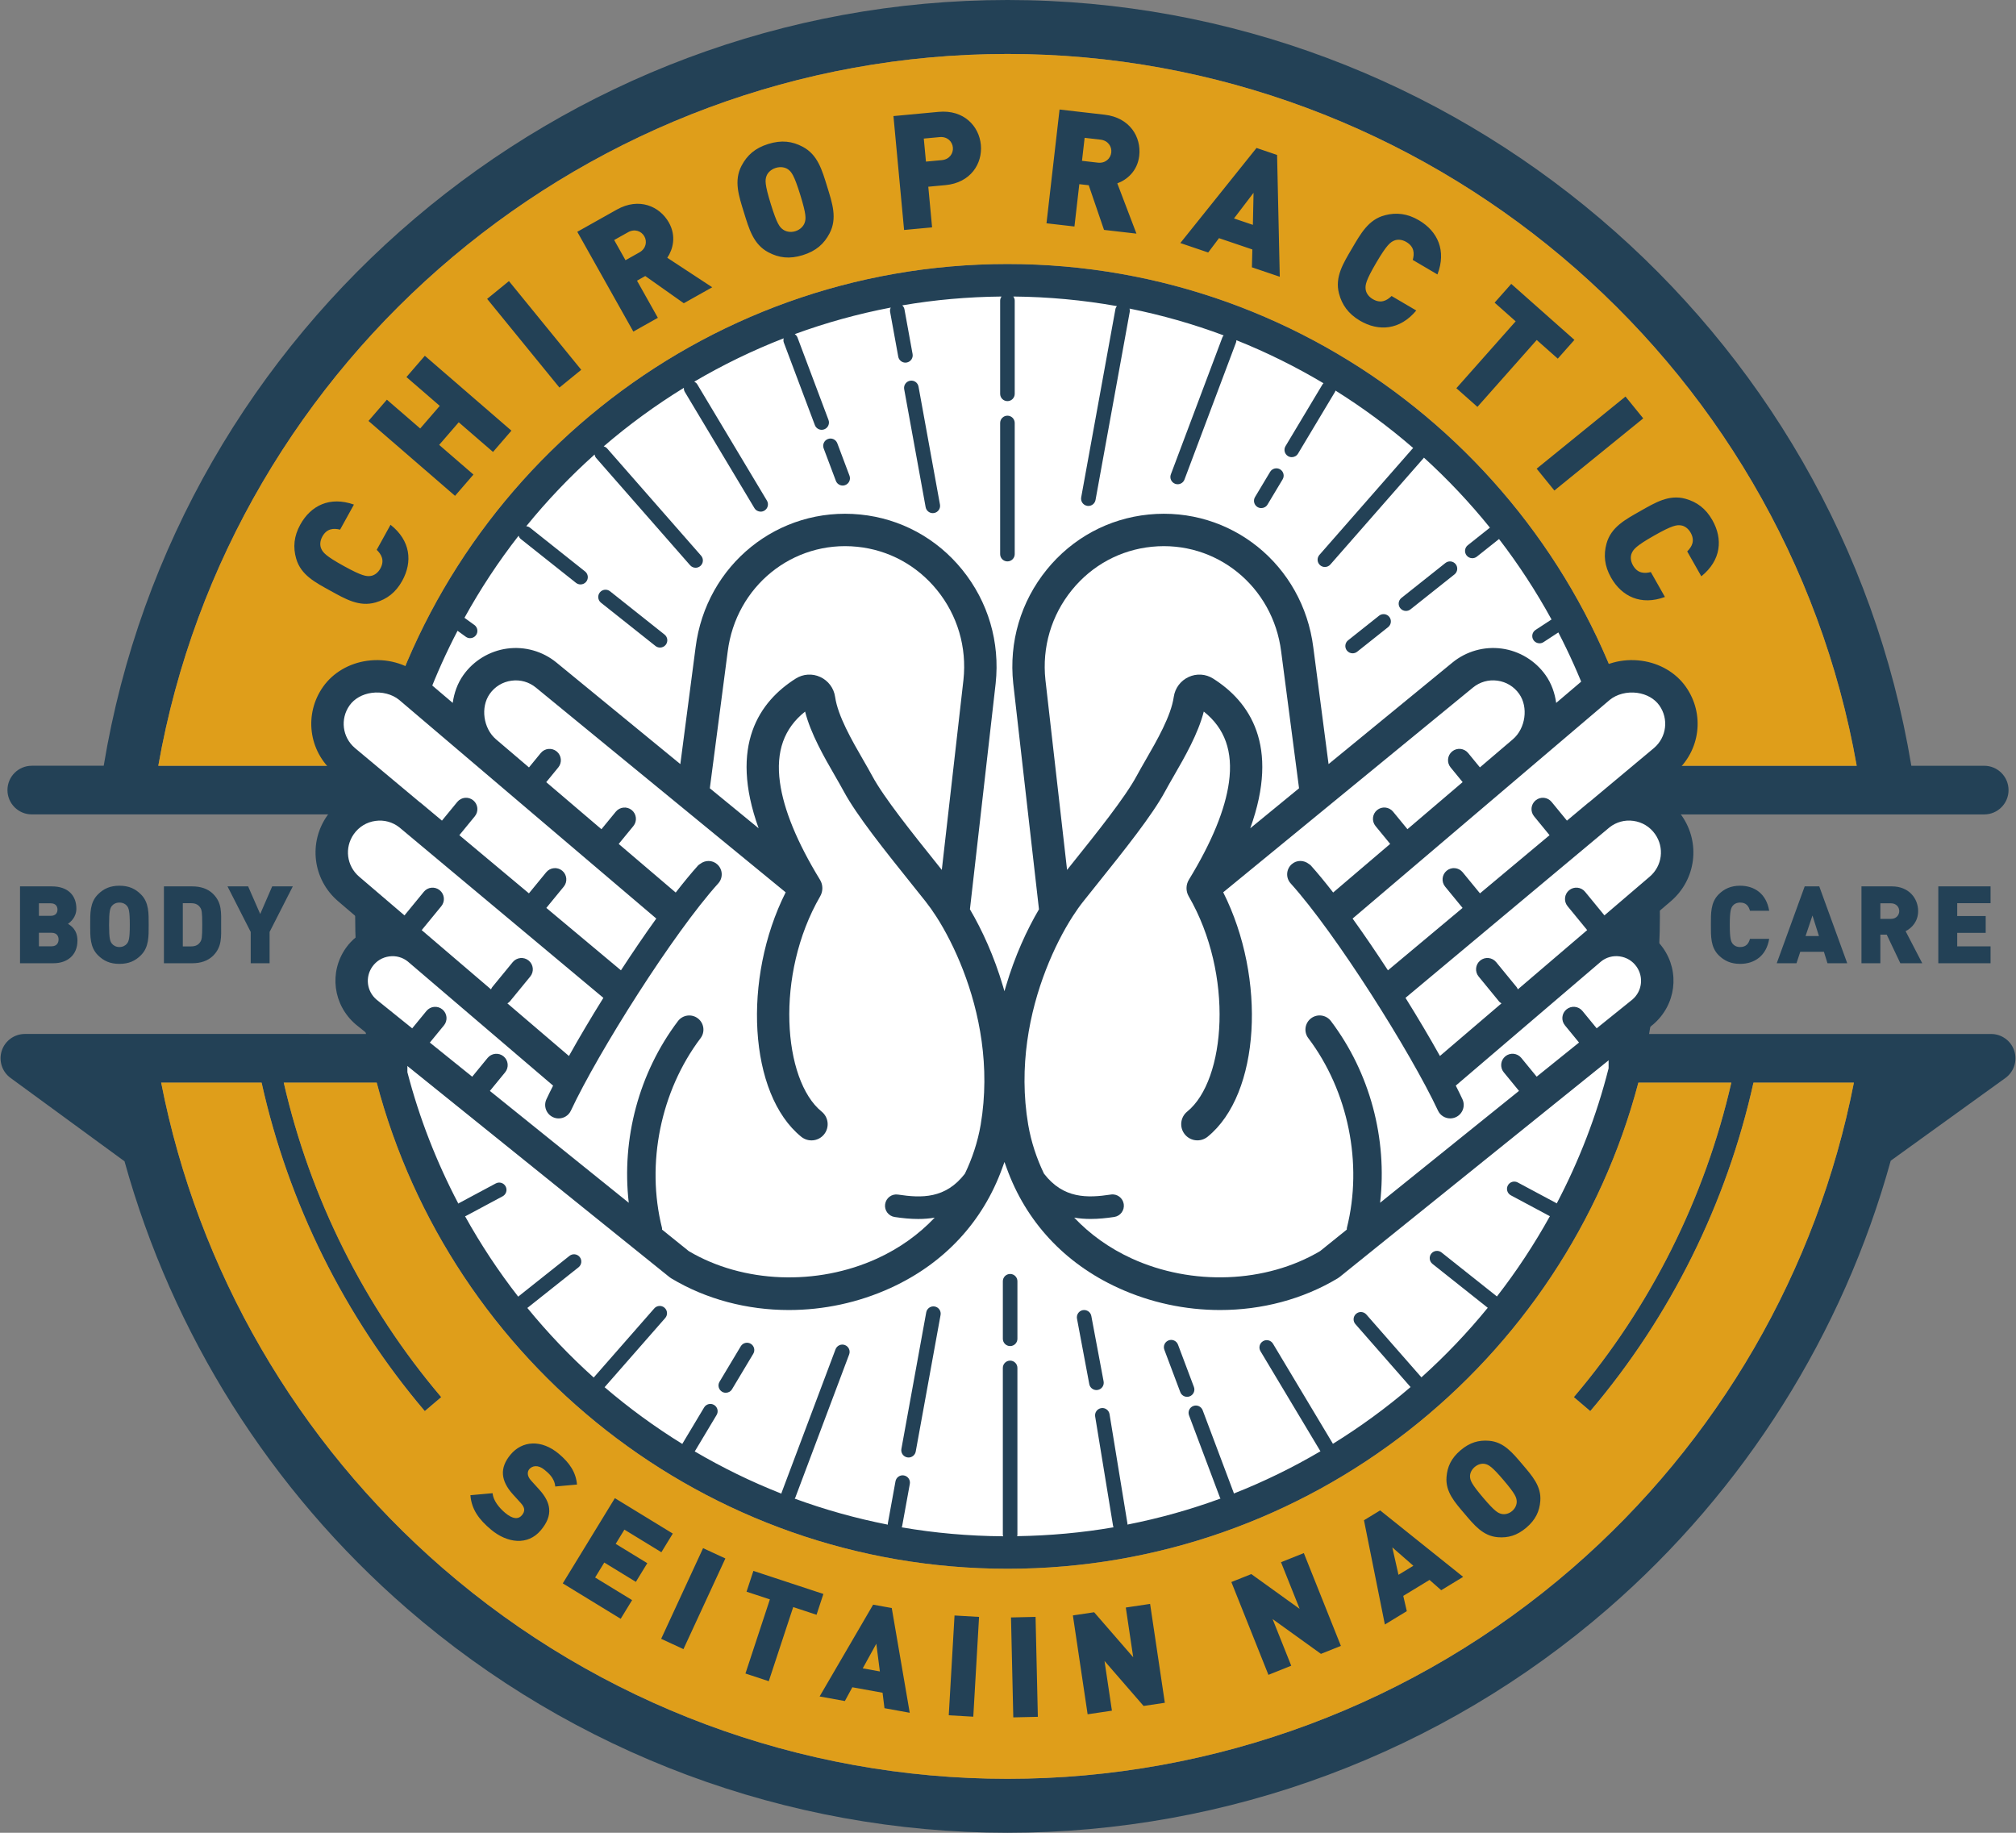
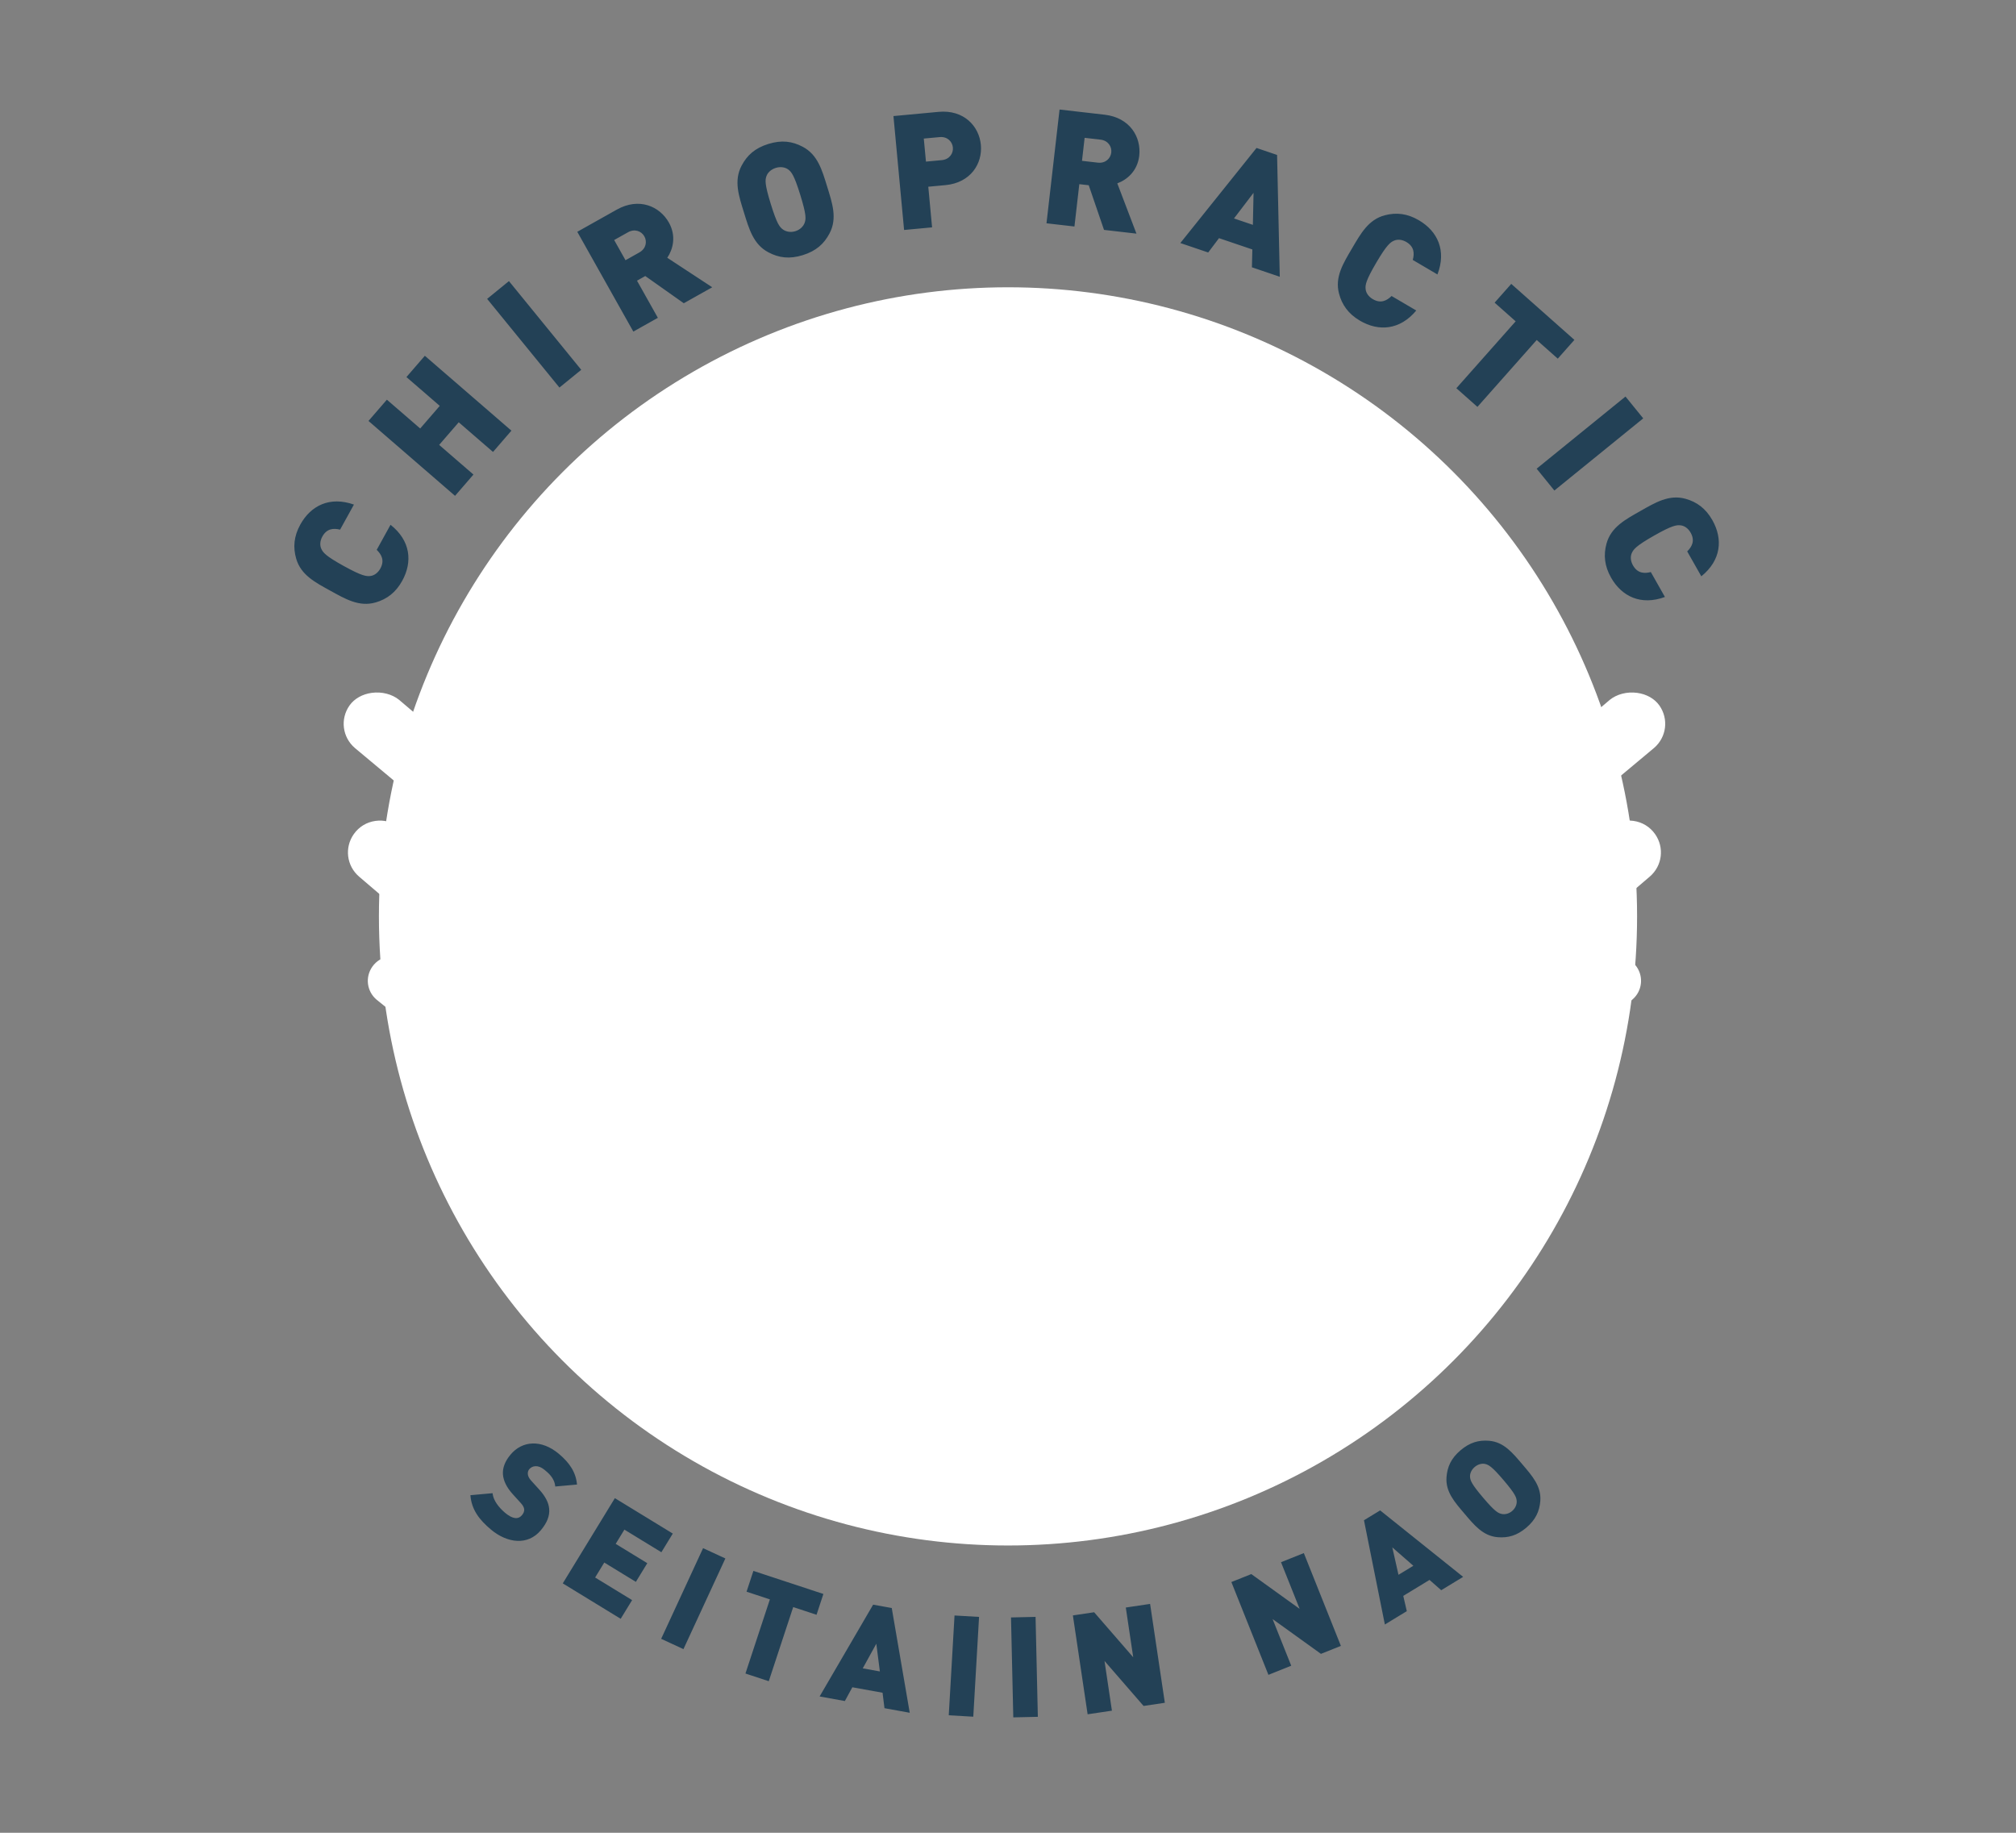
<svg xmlns="http://www.w3.org/2000/svg" viewBox="0 0 264 240">
  <rect x="0" y="0" width="264" height="240" fill="#808080" stroke="none" />
  <circle cx="132" cy="120" r="82.38" fill="#fff" />
-   <path d="M131.926,73.515c-.526,0-.954-.427-.954-.954v-17.173c0-.526,.427-.954,.954-.954s.954,.427,.954,.954v17.173c0,.526-.427,.954-.954,.954Zm-9.775-6.32c.056,0,.114-.005,.172-.016,.518-.094,.863-.591,.768-1.109l-2.809-15.444c-.095-.518-.58-.863-1.109-.768-.518,.094-.863,.591-.768,1.109l2.809,15.444c.084,.46,.485,.784,.938,.784Zm-12.505-9.151c-.187-.494-.736-.745-1.229-.557-.492,.186-.743,.736-.557,1.229l1.597,4.247c.144,.383,.507,.619,.893,.619,.112,0,.225-.02,.336-.062,.492-.186,.743-.736,.557-1.229l-1.597-4.247Zm-29.758,19.384c-.415-.328-1.013-.257-1.341,.154-.327,.413-.258,1.013,.154,1.341l7.138,5.669c.175,.139,.385,.206,.593,.206,.282,0,.56-.123,.748-.36,.327-.413,.258-1.013-.154-1.341l-7.138-5.669Zm87.747-15.967c-.454-.268-1.04-.123-1.31,.328l-1.977,3.3c-.271,.452-.123,1.039,.328,1.31,.154,.091,.323,.135,.49,.135,.325,0,.641-.165,.82-.463l1.977-3.3c.271-.452,.123-1.039-.328-1.31Zm21.647,12.26l-5.763,4.579c-.412,.328-.481,.928-.154,1.341,.189,.237,.467,.36,.748,.36,.207,0,.417-.067,.593-.206l5.763-4.579c.412-.328,.481-.928,.154-1.341-.328-.411-.929-.483-1.341-.154Zm-8.691,6.905l-4.056,3.223c-.412,.328-.481,.928-.154,1.341,.189,.237,.467,.36,.748,.36,.207,0,.417-.067,.593-.206l4.056-3.223c.412-.328,.481-.928,.154-1.341-.328-.412-.927-.482-1.341-.154Zm-48.312,86.197c-.526,0-.954,.427-.954,.954v7.535c0,.526,.427,.954,.954,.954s.954-.427,.954-.954v-7.535c0-.526-.427-.954-.954-.954Zm9.517,4.739c-.518,.097-.859,.596-.762,1.114l1.61,8.572c.086,.459,.486,.779,.937,.779,.058,0,.117-.006,.177-.017,.518-.097,.859-.596,.762-1.114l-1.61-8.572c-.096-.518-.591-.853-1.114-.762Zm12.464,4.516c-.185-.493-.736-.746-1.229-.557-.493,.186-.743,.736-.557,1.229l2.085,5.543c.144,.383,.507,.619,.893,.619,.112,0,.225-.02,.336-.062,.493-.186,.743-.736,.557-1.229l-2.085-5.543Zm-31.86-4.994c-.519-.092-1.015,.25-1.109,.768l-3.252,17.881c-.095,.518,.249,1.016,.768,1.109,.058,.011,.115,.016,.172,.016,.452,0,.854-.324,.938-.784l3.252-17.881c.095-.518-.249-1.016-.768-1.109Zm-24.087,4.882c-.451-.273-1.038-.124-1.309,.329l-2.78,4.641c-.271,.451-.123,1.038,.329,1.309,.153,.092,.322,.135,.489,.135,.325,0,.641-.165,.82-.464l2.78-4.641c.271-.451,.123-1.038-.329-1.309Zm164.294-34.8l-15.013,10.829c-6.258,22.624-19.097,43.102-37.053,58.68-21.797,18.909-49.711,29.323-78.602,29.323s-56.822-10.42-78.622-29.341c-17.926-15.56-30.749-36.001-37.012-58.587l-14.928-10.918c-1.113-.813-1.576-2.25-1.148-3.559,.428-1.31,1.649-2.196,3.028-2.196H47.927c-.914-5-1.417-10.14-1.417-15.4,0-4.542,.364-9.001,1.051-13.353H4.162c-1.759,0-3.185-1.426-3.185-3.185s1.426-3.185,3.185-3.185H13.581C23.086,42.843,73.272,0,131.939,0c58.586,0,108.85,42.876,118.355,100.277h9.545c1.759,0,3.185,1.426,3.185,3.185s-1.426,3.185-3.185,3.185h-43.522c.686,4.352,1.051,8.811,1.051,13.353,0,5.26-.503,10.4-1.417,15.4h44.792c1.382,0,2.607,.891,3.031,2.206s-.047,2.753-1.167,3.562ZM48.834,100.277c8.93-37.624,42.789-65.706,83.105-65.706s74.176,28.082,83.106,65.706h28.094C233.718,46.84,186.684,7.067,131.939,7.067,77.118,7.067,30.151,46.809,20.731,100.277h28.103Zm161.816,39.632v-4.509h.994c.962-4.989,1.484-10.134,1.484-15.4,0-4.549-.395-9.006-1.117-13.353h-3.601c-1.759,0-3.185-1.426-3.185-3.185s1.426-3.185,3.185-3.185h2.283c-1.535-6.127-3.783-11.972-6.624-17.462l-1.94,1.27c-.162,.105-.343,.155-.522,.155-.311,0-.616-.152-.799-.431-.289-.442-.165-1.032,.275-1.321l2.057-1.346c.013-.008,.027-.009,.04-.016-2.025-3.697-4.325-7.221-6.88-10.542l-2.903,2.306c-.175,.139-.385,.206-.593,.206-.282,0-.56-.123-.748-.36-.327-.413-.258-1.013,.154-1.341l2.899-2.303c-2.643-3.275-5.533-6.341-8.645-9.169-.013,.017-.017,.037-.031,.054l-12.219,13.944c-.189,.215-.453,.325-.718,.325-.224,0-.448-.078-.628-.236-.397-.348-.436-.95-.089-1.346l12.219-13.944c.019-.022,.046-.031,.066-.051-3.185-2.763-6.59-5.277-10.179-7.525-.02,.055-.027,.112-.058,.164l-4.847,8.092c-.179,.299-.495,.464-.82,.464-.167,0-.336-.043-.489-.135-.452-.271-.6-.857-.329-1.309l4.847-8.092c.034-.057,.085-.094,.129-.142-3.633-2.162-7.443-4.056-11.411-5.638-.003,.103-.012,.207-.05,.309l-6.746,17.935c-.144,.383-.507,.619-.893,.619-.112,0-.225-.02-.336-.062-.492-.186-.743-.736-.557-1.229l6.746-17.935c.039-.103,.102-.188,.169-.268-3.972-1.482-8.088-2.661-12.324-3.51,.038,.135,.054,.277,.027,.424l-4.48,24.636c-.084,.46-.485,.784-.938,.784-.056,0-.114-.005-.172-.016-.518-.094-.863-.591-.768-1.109l4.48-24.636c.029-.156,.102-.289,.193-.407-4.408-.787-8.939-1.213-13.561-1.256,.107,.154,.183,.331,.183,.532v12.212c0,.526-.427,.954-.954,.954s-.954-.427-.954-.954v-12.212c0-.201,.076-.377,.183-.531-4.426,.042-8.772,.43-13.003,1.157,.139,.135,.249,.3,.286,.505l1.067,5.87c.095,.518-.249,1.016-.768,1.109-.058,.011-.115,.016-.172,.016-.452,0-.854-.324-.938-.784l-1.067-5.87c-.036-.199,.008-.387,.085-.558-4.321,.828-8.521,1.994-12.572,3.479,.153,.107,.286,.245,.357,.433l4.064,10.806c.186,.493-.064,1.043-.557,1.229-.111,.042-.224,.062-.336,.062-.386,0-.749-.236-.893-.619l-4.064-10.806c-.071-.187-.061-.378-.017-.558-4.074,1.583-7.988,3.488-11.715,5.681,.158,.079,.302,.186,.399,.348l9.12,15.226c.271,.451,.123,1.038-.329,1.309-.153,.092-.322,.135-.489,.135-.325,0-.641-.165-.82-.464l-9.12-15.226c-.099-.165-.125-.346-.117-.526-3.706,2.279-7.219,4.843-10.501,7.668,.166,.05,.325,.129,.448,.269l12.306,14.044c.347,.396,.307,.999-.089,1.346-.181,.158-.405,.236-.628,.236-.265,0-.529-.11-.718-.325l-12.306-14.044c-.117-.134-.175-.294-.205-.458-3.224,2.886-6.215,6.025-8.945,9.386,.165,.022,.328,.071,.468,.183l7.23,5.742c.412,.328,.481,.928,.154,1.341-.189,.237-.467,.36-.748,.36-.207,0-.417-.067-.593-.206l-7.23-5.742c-.144-.115-.23-.268-.288-.429-2.635,3.378-5.004,6.973-7.087,10.747l1.299,.941c.427,.308,.522,.905,.213,1.332-.186,.257-.477,.394-.773,.394-.194,0-.39-.059-.559-.181l-1.086-.787c-2.894,5.552-5.179,11.47-6.734,17.677h2.405c1.759,0,3.185,1.426,3.185,3.185s-1.426,3.185-3.185,3.185h-3.722c-.723,4.347-1.117,8.804-1.117,13.353,0,5.266,.522,10.411,1.484,15.4h1.116v5.003c1.569,6.04,3.832,11.799,6.673,17.21,.025-.017,.041-.042,.068-.056l4.833-2.587c.467-.249,1.044-.073,1.292,.391,.248,.465,.073,1.043-.391,1.292l-4.833,2.587c-.029,.016-.061,.011-.091,.023,2.052,3.698,4.382,7.22,6.965,10.537,.014-.013,.021-.031,.036-.043l6.676-5.303c.413-.329,1.014-.257,1.341,.154,.327,.413,.258,1.013-.154,1.341l-6.676,5.303c-.011,.009-.024,.011-.034,.019,2.662,3.26,5.57,6.309,8.699,9.12,.007-.009,.009-.02,.016-.028l7.908-9.025c.348-.398,.952-.436,1.346-.089,.397,.348,.436,.95,.089,1.346l-7.908,9.025c-.01,.012-.025,.015-.036,.027,3.19,2.735,6.598,5.22,10.187,7.441,.009-.018,.009-.038,.02-.056l2.829-4.723c.269-.452,.859-.602,1.309-.329,.452,.271,.6,.857,.329,1.309l-2.829,4.723c-.012,.02-.034,.027-.046,.045,3.62,2.126,7.413,3.983,11.361,5.535,.009-.036,.004-.073,.018-.11l7.068-18.79c.186-.492,.738-.745,1.229-.557,.493,.186,.743,.736,.557,1.229l-7.068,18.79c-.014,.037-.052,.054-.07,.089,3.935,1.443,8.011,2.587,12.202,3.41,.001-.049-.012-.095-.003-.145l1.006-5.53c.094-.518,.586-.864,1.109-.768,.518,.094,.863,.591,.768,1.109l-1.006,5.53c-.01,.057-.039,.104-.058,.156,4.321,.746,8.76,1.14,13.284,1.171-.014-.065-.04-.127-.04-.197v-21.85c0-.526,.427-.954,.954-.954s.954,.427,.954,.954v21.85c0,.064-.025,.121-.037,.182,4.296-.066,8.516-.45,12.627-1.161-.021-.056-.05-.108-.06-.169l-2.347-14.34c-.086-.519,.267-1.01,.787-1.095,.516-.091,1.01,.267,1.095,.787l2.347,14.34c.007,.042-.006,.08-.004,.122,4.189-.825,8.263-1.968,12.195-3.412-.017-.032-.051-.047-.064-.082l-4.064-10.806c-.186-.493,.064-1.043,.557-1.229,.491-.189,1.043,.064,1.229,.557l4.064,10.806c.012,.032,.007,.065,.016,.097,3.945-1.552,7.735-3.41,11.351-5.535-.009-.014-.026-.019-.034-.034l-7.827-13.068c-.271-.451-.123-1.038,.329-1.309,.447-.273,1.037-.124,1.309,.329l7.827,13.068c.008,.014,.008,.029,.015,.043,3.586-2.22,6.992-4.703,10.179-7.438-.007-.007-.017-.009-.023-.017l-7.206-8.222c-.347-.396-.307-.999,.089-1.346,.392-.346,.997-.308,1.346,.089l7.206,8.222c.002,.003,.003,.005,.004,.008,3.125-2.809,6.03-5.855,8.689-9.112-.004-.003-.009-.004-.013-.007l-7.23-5.742c-.412-.328-.481-.928-.154-1.341,.327-.412,.928-.482,1.341-.154l7.23,5.742c.009,.007,.013,.018,.021,.025,2.579-3.313,4.898-6.835,6.946-10.527-.018-.009-.039-.004-.057-.014l-5.064-2.71c-.464-.248-.639-.827-.391-1.292,.248-.464,.822-.641,1.292-.391l5.064,2.71c.018,.01,.029,.028,.046,.038,2.914-5.553,5.217-11.474,6.789-17.687Zm32.121,1.861h-13.149c-3.506,15.776-10.838,30.613-21.373,43.014l-2.154-1.831c10.1-11.89,17.167-26.084,20.626-41.183h-12.173c-9.652,36.594-43.025,63.66-82.609,63.66s-72.956-27.066-82.608-63.66h-12.173c3.461,15.1,10.526,29.294,20.625,41.183l-2.154,1.831c-10.534-12.4-17.866-27.238-21.372-43.014h-13.151c4.807,24.575,17.767,46.994,36.844,63.553,20.514,17.805,46.79,27.611,73.989,27.611s53.46-9.801,73.97-27.594c19.087-16.559,32.054-38.986,36.862-63.569Z" fill="#234156" />
-   <path d="M48.834,100.277H20.731C30.151,46.809,77.118,7.067,131.939,7.067c54.745,0,101.779,39.773,111.2,93.21h-28.094c-8.93-37.624-42.789-65.706-83.106-65.706S57.763,62.653,48.834,100.277Zm83.105,105.152c-39.583,0-72.956-27.066-82.608-63.66h-12.173c3.461,15.1,10.526,29.294,20.625,41.183l-2.154,1.831c-10.534-12.4-17.866-27.238-21.372-43.014h-13.151c4.807,24.575,17.767,46.994,36.844,63.553,20.514,17.805,46.79,27.611,73.989,27.611s53.46-9.801,73.97-27.594c19.087-16.559,32.054-38.986,36.862-63.569h-13.149c-3.506,15.776-10.838,30.613-21.373,43.014l-2.154-1.831c10.1-11.89,17.167-26.084,20.626-41.183h-12.173c-9.652,36.594-43.025,63.66-82.609,63.66Z" fill="#df9e1a" />
  <path d="M64.303,200.302c-1.538-1.285-2.557-2.617-2.701-4.509l2.901-.261c.086,.958,.849,1.907,1.654,2.58,.973,.813,1.71,.878,2.193,.3,.201-.24,.309-.484,.298-.758-.021-.232-.149-.508-.439-.822l-1.072-1.182c-.782-.871-1.212-1.732-1.275-2.574-.064-.869,.275-1.736,.995-2.596,1.532-1.834,4.035-2.018,6.32-.109,1.439,1.203,2.243,2.449,2.384,4.028l-2.849,.256c-.105-1.166-.972-1.818-1.409-2.185-.861-.719-1.626-.52-1.992-.082-.106,.127-.217,.345-.191,.631,.021,.232,.126,.536,.443,.874l1.072,1.182c.796,.881,1.21,1.706,1.279,2.483,.1,.971-.313,1.895-1.091,2.825-1.71,2.047-4.404,1.688-6.52-.08Zm9.394,7.037l6.822-11.158,7.585,4.638-1.495,2.444-4.842-2.961-1.141,1.865,4.138,2.53-1.496,2.446-4.137-2.53-1.198,1.958,4.843,2.961-1.496,2.446-7.585-4.638Zm12.885,7.262l5.489-11.873,2.918,1.35-5.489,11.873-2.918-1.35Zm17.29-4.158l-3.199,9.708-3.055-1.006,3.199-9.708-3.055-1.006,.897-2.725,9.166,3.021-.897,2.725-3.055-1.008Zm11.952,13.242l-.25-2.024-3.958-.715-.979,1.802-3.307-.599,7.008-12.021,2.439,.44,2.354,13.716-3.307-.599Zm-1.068-8.442l-1.777,3.225,2.241,.404-.464-3.629Zm9.486,9.37l.756-13.067,3.212,.186-.756,13.067-3.212-.186Zm8.451,.275l-.299-13.086,3.216-.073,.299,13.086-3.216,.073Zm17.062-1.496l-5.116-5.893,.97,6.511-3.182,.474-1.93-12.947,2.783-.415,5.117,5.893-.971-6.511,3.183-.474,1.929,12.947-2.783,.415Zm23.227-6.822l-6.332-4.555,2.44,6.109-2.986,1.194-4.853-12.153,2.611-1.042,6.331,4.555-2.44-6.109,2.987-1.194,4.853,12.153-2.611,1.042Zm15.748-8.335l-1.53-1.348-3.438,2.092,.463,1.999-2.873,1.748-2.736-13.651,2.119-1.291,10.868,8.705-2.873,1.747Zm-6.405-5.61l.811,3.593,1.947-1.183-2.758-2.41Zm19.382-6.066c-.108,1.346-.615,2.453-1.833,3.488s-2.39,1.357-3.737,1.248c-1.942-.157-3.09-1.591-4.363-3.089-1.274-1.498-2.506-2.86-2.348-4.804,.109-1.346,.616-2.453,1.833-3.488s2.39-1.357,3.736-1.248c1.942,.157,3.09,1.593,4.364,3.089,1.273,1.498,2.505,2.862,2.347,4.804Zm-7.243-4.861c-.384-.082-.901,.02-1.349,.401s-.631,.874-.611,1.266c.026,.484,.172,.94,1.719,2.759,1.546,1.82,1.96,2.022,2.434,2.126,.384,.084,.913-.004,1.361-.384s.62-.888,.599-1.282c-.026-.484-.16-.924-1.706-2.744-1.547-1.818-1.973-2.036-2.447-2.14ZM52.673,76.053c-.844,1.53-2.001,2.408-3.488,2.837-2.145,.62-3.958-.451-5.931-1.539s-3.847-2.049-4.467-4.194c-.43-1.487-.306-2.934,.538-4.464,1.373-2.489,3.863-3.736,7.022-2.619l-1.81,3.281c-.849-.204-1.737-.165-2.326,.906-.325,.59-.33,1.164-.148,1.577,.224,.508,.573,.965,2.97,2.287,2.397,1.323,2.97,1.373,3.519,1.293,.445-.068,.929-.377,1.254-.967,.59-1.069,.15-1.841-.475-2.451l1.81-3.281c2.63,2.076,2.904,4.847,1.531,7.335Zm11.888-16.871l-4.49-3.885-2.562,2.962,4.49,3.883-2.41,2.787-11.336-9.806,2.41-2.785,4.362,3.772,2.562-2.961-4.363-3.774,2.41-2.787,11.337,9.806-2.41,2.787Zm8.698-8.431l-9.467-11.613,2.855-2.328,9.467,11.615-2.855,2.326Zm16.285-11.041l-5.044-3.565-1.083,.608,2.732,4.864-3.212,1.804-7.339-13.067,5.176-2.907c2.9-1.629,5.614-.449,6.82,1.698,.999,1.779,.527,3.518-.212,4.609l5.887,3.863-3.725,2.092Zm-7.3-9.298l-1.817,1.019,1.485,2.644,1.816-1.021c.881-.495,1.034-1.427,.653-2.104-.382-.679-1.257-1.033-2.137-.538Zm26.387,.15c-.722,1.369-1.755,2.306-3.504,2.848-1.75,.543-3.131,.354-4.501-.368-1.976-1.042-2.539-3.071-3.205-5.224-.667-2.151-1.35-4.144-.309-6.12,.722-1.369,1.755-2.306,3.504-2.848,1.75-.543,3.131-.354,4.501,.368,1.976,1.042,2.539,3.071,3.205,5.224,.666,2.151,1.35,4.144,.308,6.12Zm-5.441-8.388c-.367-.261-.957-.386-1.601-.188-.644,.2-1.059,.638-1.215,1.06-.191,.522-.243,1.067,.567,3.681,.81,2.615,1.154,3.016,1.607,3.338,.367,.261,.964,.408,1.607,.209,.644-.2,1.053-.658,1.208-1.08,.19-.522,.248-1.048-.561-3.661-.81-2.615-1.16-3.036-1.613-3.359Zm20.614,2.068l-2.242,.209,.497,5.322-3.666,.342-1.393-14.915,5.908-.552c3.31-.309,5.311,1.872,5.539,4.323s-1.334,4.963-4.644,5.272Zm-.756-6.289l-2.074,.193,.282,3.016,2.074-.193c1.006-.093,1.524-.881,1.452-1.657-.072-.774-.728-1.454-1.733-1.359Zm21.526,12.15l-2.001-5.846-1.234-.141-.637,5.544-3.661-.42,1.711-14.898,5.9,.678c3.307,.379,4.815,2.927,4.535,5.376-.233,2.029-1.635,3.161-2.874,3.613l2.508,6.583-4.247-.488Zm-.467-11.817l-2.071-.238-.346,3.012,2.071,.238c1.005,.114,1.674-.551,1.764-1.325,.088-.774-.413-1.573-1.418-1.688Zm19.834,16.717l.058-2.337-4.367-1.48-1.415,1.877-3.65-1.237,9.978-12.45,2.693,.914,.352,15.95-3.65-1.237Zm.215-9.754l-2.561,3.356,2.473,.839,.088-4.194Zm13.928,16.741c-1.507-.885-2.352-2.067-2.741-3.565-.561-2.163,.56-3.946,1.702-5.889s2.154-3.79,4.317-4.351c1.499-.39,2.942-.227,4.449,.66,2.451,1.441,3.63,3.965,2.427,7.094l-3.232-1.9c.227-.844,.212-1.732-.841-2.351-.581-.342-1.156-.361-1.573-.191-.514,.211-.981,.547-2.368,2.907-1.387,2.362-1.454,2.932-1.388,3.484,.054,.447,.352,.94,.933,1.282,1.053,.619,1.836,.198,2.463-.409l3.232,1.899c-2.147,2.574-4.927,2.773-7.378,1.332Zm23.154,2.531l-7.765,8.76-2.758-2.444,7.766-8.76-2.758-2.444,2.179-2.458,8.271,7.332-2.179,2.458-2.757-2.444Zm-.01,16.852l11.635-9.447,2.322,2.859-11.636,9.448-2.321-2.86Zm9.743,14.261c-.862-1.521-1.004-2.968-.591-4.46,.594-2.154,2.458-3.138,4.419-4.25,1.96-1.112,3.761-2.206,5.916-1.611,1.493,.413,2.661,1.276,3.523,2.796,1.403,2.474,1.161,5.251-1.445,7.359l-1.849-3.261c.619-.617,1.049-1.395,.447-2.458-.333-.586-.821-.89-1.267-.951-.551-.075-1.124-.018-3.506,1.334-2.382,1.35-2.726,1.811-2.945,2.324-.176,.415-.165,.989,.167,1.575,.603,1.064,1.491,1.092,2.338,.878l1.849,3.263c-3.147,1.155-5.654-.064-7.057-2.537Z" fill="#234156" />
-   <path d="M7.004,126.134H2.622v-10.063H6.792c2.092,0,3.209,1.173,3.209,2.91,0,1.146-.792,1.782-1.103,1.993,.41,.256,1.244,.778,1.244,2.192,0,1.922-1.343,2.968-3.138,2.968Zm-.367-7.845h-1.54v1.639h1.54c.678,0,.89-.424,.89-.819,0-.397-.212-.821-.89-.821Zm.128,3.858h-1.668v1.768h1.668c.678,0,.905-.467,.905-.89,0-.425-.226-.878-.905-.878Zm11.689,2.941c-.736,.735-1.583,1.13-2.813,1.13s-2.077-.395-2.813-1.13c-1.06-1.06-1.017-2.474-1.017-3.987s-.043-2.925,1.017-3.985c.736-.735,1.583-1.132,2.813-1.132s2.077,.397,2.813,1.132c1.06,1.06,1.017,2.473,1.017,3.985s.043,2.927-1.017,3.987Zm-1.823-6.459c-.184-.241-.537-.438-.99-.438s-.805,.197-.99,.438c-.226,.297-.367,.636-.367,2.473,0,1.838,.141,2.163,.367,2.46,.184,.24,.537,.452,.99,.452s.805-.213,.99-.452c.226-.297,.367-.622,.367-2.46,0-1.836-.141-2.176-.367-2.473Zm11.281,6.516c-.693,.692-1.668,.989-2.714,.989h-3.732v-10.063h3.732c1.046,0,2.021,.297,2.714,.989,1.173,1.173,1.046,2.46,1.046,4.042,0,1.584,.127,2.869-1.046,4.044Zm-1.696-6.306c-.227-.338-.566-.565-1.188-.565h-1.088v5.655h1.088c.622,0,.961-.227,1.188-.567,.198-.282,.268-.551,.268-2.261,0-1.695-.071-1.979-.268-2.261Zm9.088,3.195v4.099h-2.473v-4.099l-3.039-5.964h2.7l1.583,3.618,1.569-3.618h2.7l-3.039,5.964Zm192.558,4.183c-1.173,0-2.063-.395-2.799-1.13-1.06-1.06-1.017-2.474-1.017-3.987s-.043-2.925,1.017-3.985c.736-.735,1.626-1.132,2.799-1.132,1.908,0,3.449,1.06,3.817,3.281h-2.516c-.155-.567-.467-1.074-1.286-1.074-.452,0-.792,.182-.975,.424-.226,.297-.382,.651-.382,2.487,0,1.838,.155,2.192,.382,2.489,.183,.24,.523,.424,.975,.424,.82,0,1.131-.509,1.286-1.074h2.516c-.368,2.219-1.908,3.279-3.817,3.279Zm11.45-.084l-.467-1.498h-3.095l-.494,1.498h-2.587l3.66-10.063h1.908l3.661,10.063h-2.587Zm-1.965-6.248l-.905,2.687h1.753l-.848-2.687Zm11.506,6.248l-1.781-3.745h-.834v3.745h-2.474v-10.063h3.987c2.233,0,3.434,1.582,3.434,3.236,0,1.371-.848,2.233-1.639,2.63l2.177,4.198h-2.869Zm-1.216-7.845h-1.399v2.036h1.399c.678,0,1.074-.495,1.074-1.019,0-.522-.396-1.017-1.074-1.017Zm6.19,7.845v-10.063h6.842v2.204h-4.367v1.682h3.731v2.204h-3.731v1.768h4.367v2.204h-6.842Z" fill="#234156" />
-   <path d="M220.204,106.782c-.98-1.393-2.369-2.438-3.945-3.027l3.078-2.572c3.334-2.852,3.939-7.682,1.427-11.249-1.297-1.841-3.409-3.083-5.797-3.408-2.51-.343-5.024,.339-6.887,1.867l-4.294,3.651c-.181-1.285-.612-2.535-1.378-3.622-1.342-1.905-3.435-3.177-5.743-3.491-2.307-.316-4.663,.352-6.465,1.83l-16.221,13.296-1.998-15.281c-1.364-10.829-10.838-18.476-21.572-17.399-5.246,.526-9.98,3.087-13.329,7.21-3.412,4.201-4.972,9.493-4.393,14.901l3.37,29.584c-1.574,2.675-3.162,6.116-4.331,10.08-.064,.216-.129,.429-.19,.648-.061-.219-.126-.432-.19-.648-1.169-3.965-2.757-7.405-4.331-10.08l3.37-29.584c.579-5.408-.981-10.7-4.393-14.901-3.349-4.123-8.082-6.684-13.329-7.21-10.734-1.076-20.208,6.57-21.572,17.399l-1.998,15.281-16.221-13.296c-1.802-1.478-4.158-2.146-6.465-1.83-2.308,.315-4.402,1.587-5.743,3.491-.766,1.087-1.197,2.337-1.378,3.622l-4.294-3.651c-1.864-1.528-4.377-2.211-6.887-1.867-2.388,.325-4.5,1.567-5.797,3.408-2.513,3.567-1.907,8.396,1.427,11.249l3.078,2.572c-1.576,.589-2.964,1.634-3.945,3.027-2.513,3.567-1.907,8.396,1.409,11.233l4.199,3.589c-1.261,.541-2.379,1.396-3.18,2.534-2.231,3.167-1.693,7.456,1.299,10.015l41.065,33.075c.075,.061,.155,.116,.238,.166,4.589,2.758,9.959,4.152,15.41,4.152,4.525,0,9.105-.961,13.339-2.9,7.069-3.237,12.094-8.728,14.604-15.695,.095-.264,.199-.523,.287-.791,.088,.268,.192,.527,.287,.791,2.51,6.967,7.536,12.459,14.604,15.695,4.234,1.939,8.815,2.9,13.339,2.9,5.451,0,10.82-1.395,15.41-4.152,.083-.05,.163-.105,.238-.166l41.065-33.075c2.992-2.559,3.53-6.848,1.299-10.015-.801-1.138-1.919-1.992-3.18-2.534l4.199-3.589c3.316-2.837,3.921-7.667,1.409-11.233Z" fill="#234156" />
  <path d="M54.987,105.063l-8.517-7.117c-1.643-1.407-1.943-3.801-.698-5.569,.62-.88,1.679-1.481,2.902-1.648,1.327-.183,2.684,.173,3.597,.921l33.672,28.633c-1.525,2.12-3.093,4.424-4.628,6.779l-9.773-8.172,2.284-2.786c.519-.634,.426-1.57-.207-2.09-.634-.518-1.57-.425-2.09,.207l-2.266,2.763-9.111-7.618,2.026-2.472c.52-.634,.428-1.57-.206-2.089-.635-.522-1.569-.429-2.089,.206l-2.009,2.45-2.801-2.342c-.027-.022-.059-.035-.086-.056Zm.51,11.719c.518-.636,1.454-.728,2.089-.206,.635,.519,.727,1.455,.206,2.089l-2.569,3.133,9.08,7.761c.049-.1,.083-.205,.156-.294l2.683-3.273c.521-.632,1.455-.727,2.09-.207,.634,.52,.727,1.455,.207,2.09l-2.683,3.273c-.088,.106-.205,.166-.312,.242l8.061,6.891c1.328-2.38,2.866-4.978,4.509-7.612l-.77-.644-25.957-21.691c-.879-.687-1.98-.997-3.11-.84-1.16,.158-2.171,.772-2.846,1.731-1.245,1.769-.945,4.163,.698,5.57l5.937,5.075,2.531-3.086Zm65.729,1.287l-1.782-2.23c-3.566-4.452-7.254-9.054-8.955-12.216-.328-.61-.716-1.282-1.128-1.997-1.44-2.498-3.187-5.527-3.932-8.445-2.763,2.191-3.843,5.228-3.297,9.245,.487,3.578,2.252,7.876,5.247,12.775,.406,.663,.416,1.496,.026,2.169-5.952,10.274-4.867,24.091,.195,28.195,.909,.738,1.049,2.073,.312,2.983-.738,.91-2.073,1.048-2.983,.312-6.897-5.592-7.727-20.716-2.043-32.011l-10.579-8.672-3.862-3.167-18.262-14.969c-.906-.742-2.041-1.065-3.205-.906-1.162,.158-2.173,.773-2.849,1.732-1.226,1.741-.842,4.518,.822,5.942l4.32,3.683,1.543-1.883c.521-.634,1.456-.727,2.09-.207,.634,.52,.727,1.456,.207,2.09l-1.58,1.928,7.229,6.164,1.883-2.296c.522-.633,1.456-.727,2.09-.207,.634,.52,.727,1.456,.207,2.09l-1.919,2.341,6.032,5.143,1.433,1.222c1.04-1.339,2.037-2.556,2.947-3.565,.065-.072,.151-.107,.224-.166,.664-.532,1.619-.551,2.271,.038,.725,.653,.782,1.771,.128,2.495-5.896,6.534-15.703,22.084-19.297,29.759-.3,.642-.937,1.018-1.601,1.018-.251,0-.506-.054-.748-.167-.884-.414-1.265-1.466-.851-2.349,.26-.555,.555-1.155,.871-1.778l-19.017-16.246c-.669-.548-1.554-.801-2.448-.675-.899,.122-1.682,.599-2.205,1.341-.964,1.369-.731,3.223,.541,4.311l4.677,3.767,1.864-2.273c.519-.636,1.454-.728,2.089-.206,.635,.519,.727,1.455,.206,2.089l-1.847,2.253,5.548,4.468,2.014-2.458c.521-.632,1.455-.727,2.09-.207,.634,.52,.727,1.455,.207,2.09l-1.998,2.438,18.187,14.648c-.961-8.381,1.324-17.021,6.443-23.792,.618-.817,1.782-.979,2.599-.361s.98,1.782,.361,2.599c-5.228,6.916-7.165,16.435-5.051,24.844,.019,.075,.001,.148,.01,.224l3.501,2.819c7.097,4.202,16.762,4.583,24.677,.959,2.941-1.347,5.453-3.164,7.523-5.345-.712,.122-1.431,.174-2.149,.174-1.04,0-2.081-.106-3.095-.26-.811-.122-1.369-.879-1.246-1.689s.879-1.375,1.689-1.246c3.067,.464,6.221,.566,8.758-2.74,.952-1.981,1.669-4.112,2.065-6.406,1.29-7.633-.18-14.768-2.314-20.272-1.079-2.784-2.325-5.159-3.477-6.954-.494-.77-.97-1.436-1.406-1.984Zm-17.013-29.215c.964-.609,2.162-.686,3.202-.204,1.054,.486,1.782,1.462,1.946,2.61,.358,2.498,2.197,5.686,3.674,8.248,.434,.753,.843,1.462,1.189,2.105,1.518,2.822,5.244,7.471,8.529,11.574l.579,.725,2.835-24.889c.457-4.262-.774-8.444-3.468-11.761-2.632-3.24-6.347-5.253-10.461-5.665-8.433-.851-15.867,5.182-16.943,13.72l-2.341,17.907,6.391,5.238c-3.922-10.879,.132-16.622,4.868-19.609Zm103.783,16.265l-2.801,2.342-2.009-2.45c-.52-.636-1.454-.729-2.089-.206-.635,.519-.727,1.455-.206,2.089l2.026,2.472-9.111,7.618-2.266-2.763c-.52-.633-1.456-.726-2.09-.207-.634,.52-.727,1.456-.207,2.09l2.284,2.786-9.773,8.172c-1.535-2.355-3.103-4.659-4.628-6.779l33.672-28.633c.913-.747,2.27-1.104,3.597-.921,1.224,.167,2.282,.768,2.902,1.648,1.245,1.768,.945,4.162-.698,5.569l-8.517,7.117c-.027,.021-.059,.034-.086,.056Zm2.106,14.749l5.937-5.075c1.643-1.407,1.943-3.801,.698-5.57-.675-.958-1.686-1.572-2.846-1.731-1.13-.157-2.231,.153-3.11,.84l-25.957,21.691-.77,.644c1.642,2.635,3.18,5.232,4.509,7.612l8.061-6.891c-.108-.075-.225-.135-.312-.242l-2.683-3.273c-.519-.635-.426-1.57,.207-2.09,.635-.519,1.569-.425,2.09,.207l2.683,3.273c.073,.09,.107,.195,.156,.294l9.08-7.761-2.569-3.133c-.52-.634-.428-1.57,.206-2.089,.635-.521,1.571-.43,2.089,.206l2.531,3.086Zm-69.666,.185c-1.151,1.794-2.397,4.169-3.477,6.954-2.134,5.505-3.604,12.639-2.314,20.272,.396,2.294,1.113,4.425,2.065,6.406,2.536,3.306,5.691,3.204,8.758,2.74,.811-.129,1.567,.435,1.689,1.246s-.435,1.568-1.246,1.689c-1.015,.154-2.055,.26-3.095,.26-.718,0-1.437-.052-2.149-.174,2.07,2.181,4.582,3.998,7.523,5.345,7.915,3.624,17.581,3.243,24.677-.959l3.501-2.819c.009-.075-.009-.148,.01-.224,2.113-8.409,.177-17.928-5.051-24.844-.619-.817-.457-1.982,.361-2.599s1.982-.456,2.599,.361c5.119,6.77,7.404,15.411,6.443,23.792l18.187-14.648-1.998-2.438c-.519-.635-.426-1.57,.207-2.09,.635-.519,1.569-.425,2.09,.207l2.014,2.458,5.548-4.468-1.847-2.253c-.52-.634-.428-1.57,.206-2.089,.636-.521,1.57-.43,2.089,.206l1.864,2.273,4.677-3.767c1.272-1.089,1.504-2.943,.541-4.311-.523-.742-1.306-1.218-2.205-1.341-.894-.126-1.78,.127-2.448,.675l-19.017,16.246c.315,.623,.611,1.222,.871,1.778,.414,.883,.033,1.935-.851,2.349-.242,.114-.497,.167-.748,.167-.664,0-1.301-.376-1.601-1.018-3.594-7.675-13.401-23.225-19.297-29.759-.654-.724-.597-1.841,.128-2.495,.651-.589,1.606-.57,2.271-.038,.073,.059,.159,.094,.224,.166,.91,1.009,1.907,2.226,2.947,3.565l1.433-1.222,6.032-5.143-1.919-2.341c-.519-.634-.426-1.57,.207-2.09,.634-.519,1.568-.425,2.09,.207l1.883,2.296,7.229-6.164-1.58-1.928c-.519-.634-.426-1.57,.207-2.09,.634-.519,1.569-.426,2.09,.207l1.543,1.883,4.32-3.683c1.663-1.424,2.048-4.2,.822-5.942-.676-.958-1.687-1.573-2.849-1.732-1.164-.159-2.298,.165-3.205,.906l-18.262,14.969-3.862,3.167-10.579,8.672c5.684,11.295,4.854,26.419-2.043,32.011-.91,.737-2.244,.598-2.983-.312-.738-.91-.597-2.245,.312-2.983,5.062-4.104,6.146-17.921,.195-28.195-.39-.673-.38-1.505,.026-2.169,2.995-4.899,4.76-9.197,5.247-12.775,.546-4.017-.534-7.054-3.297-9.245-.746,2.918-2.492,5.947-3.932,8.445-.412,.715-.8,1.387-1.128,1.997-1.701,3.162-5.389,7.764-8.955,12.216l-1.782,2.23c-.436,.548-.912,1.215-1.406,1.984Zm23.287-11.59l6.391-5.238-2.341-17.907c-1.075-8.538-8.51-14.571-16.943-13.72-4.115,.412-7.83,2.424-10.461,5.665-2.694,3.317-3.925,7.499-3.468,11.761l2.835,24.889,.579-.725c3.286-4.103,7.012-8.752,8.529-11.574,.346-.643,.754-1.352,1.189-2.105,1.477-2.562,3.315-5.75,3.674-8.248,.165-1.148,.892-2.124,1.946-2.61,1.04-.482,2.238-.405,3.202,.204,4.736,2.987,8.79,8.731,4.868,19.609Z" fill="#fff" />
</svg>